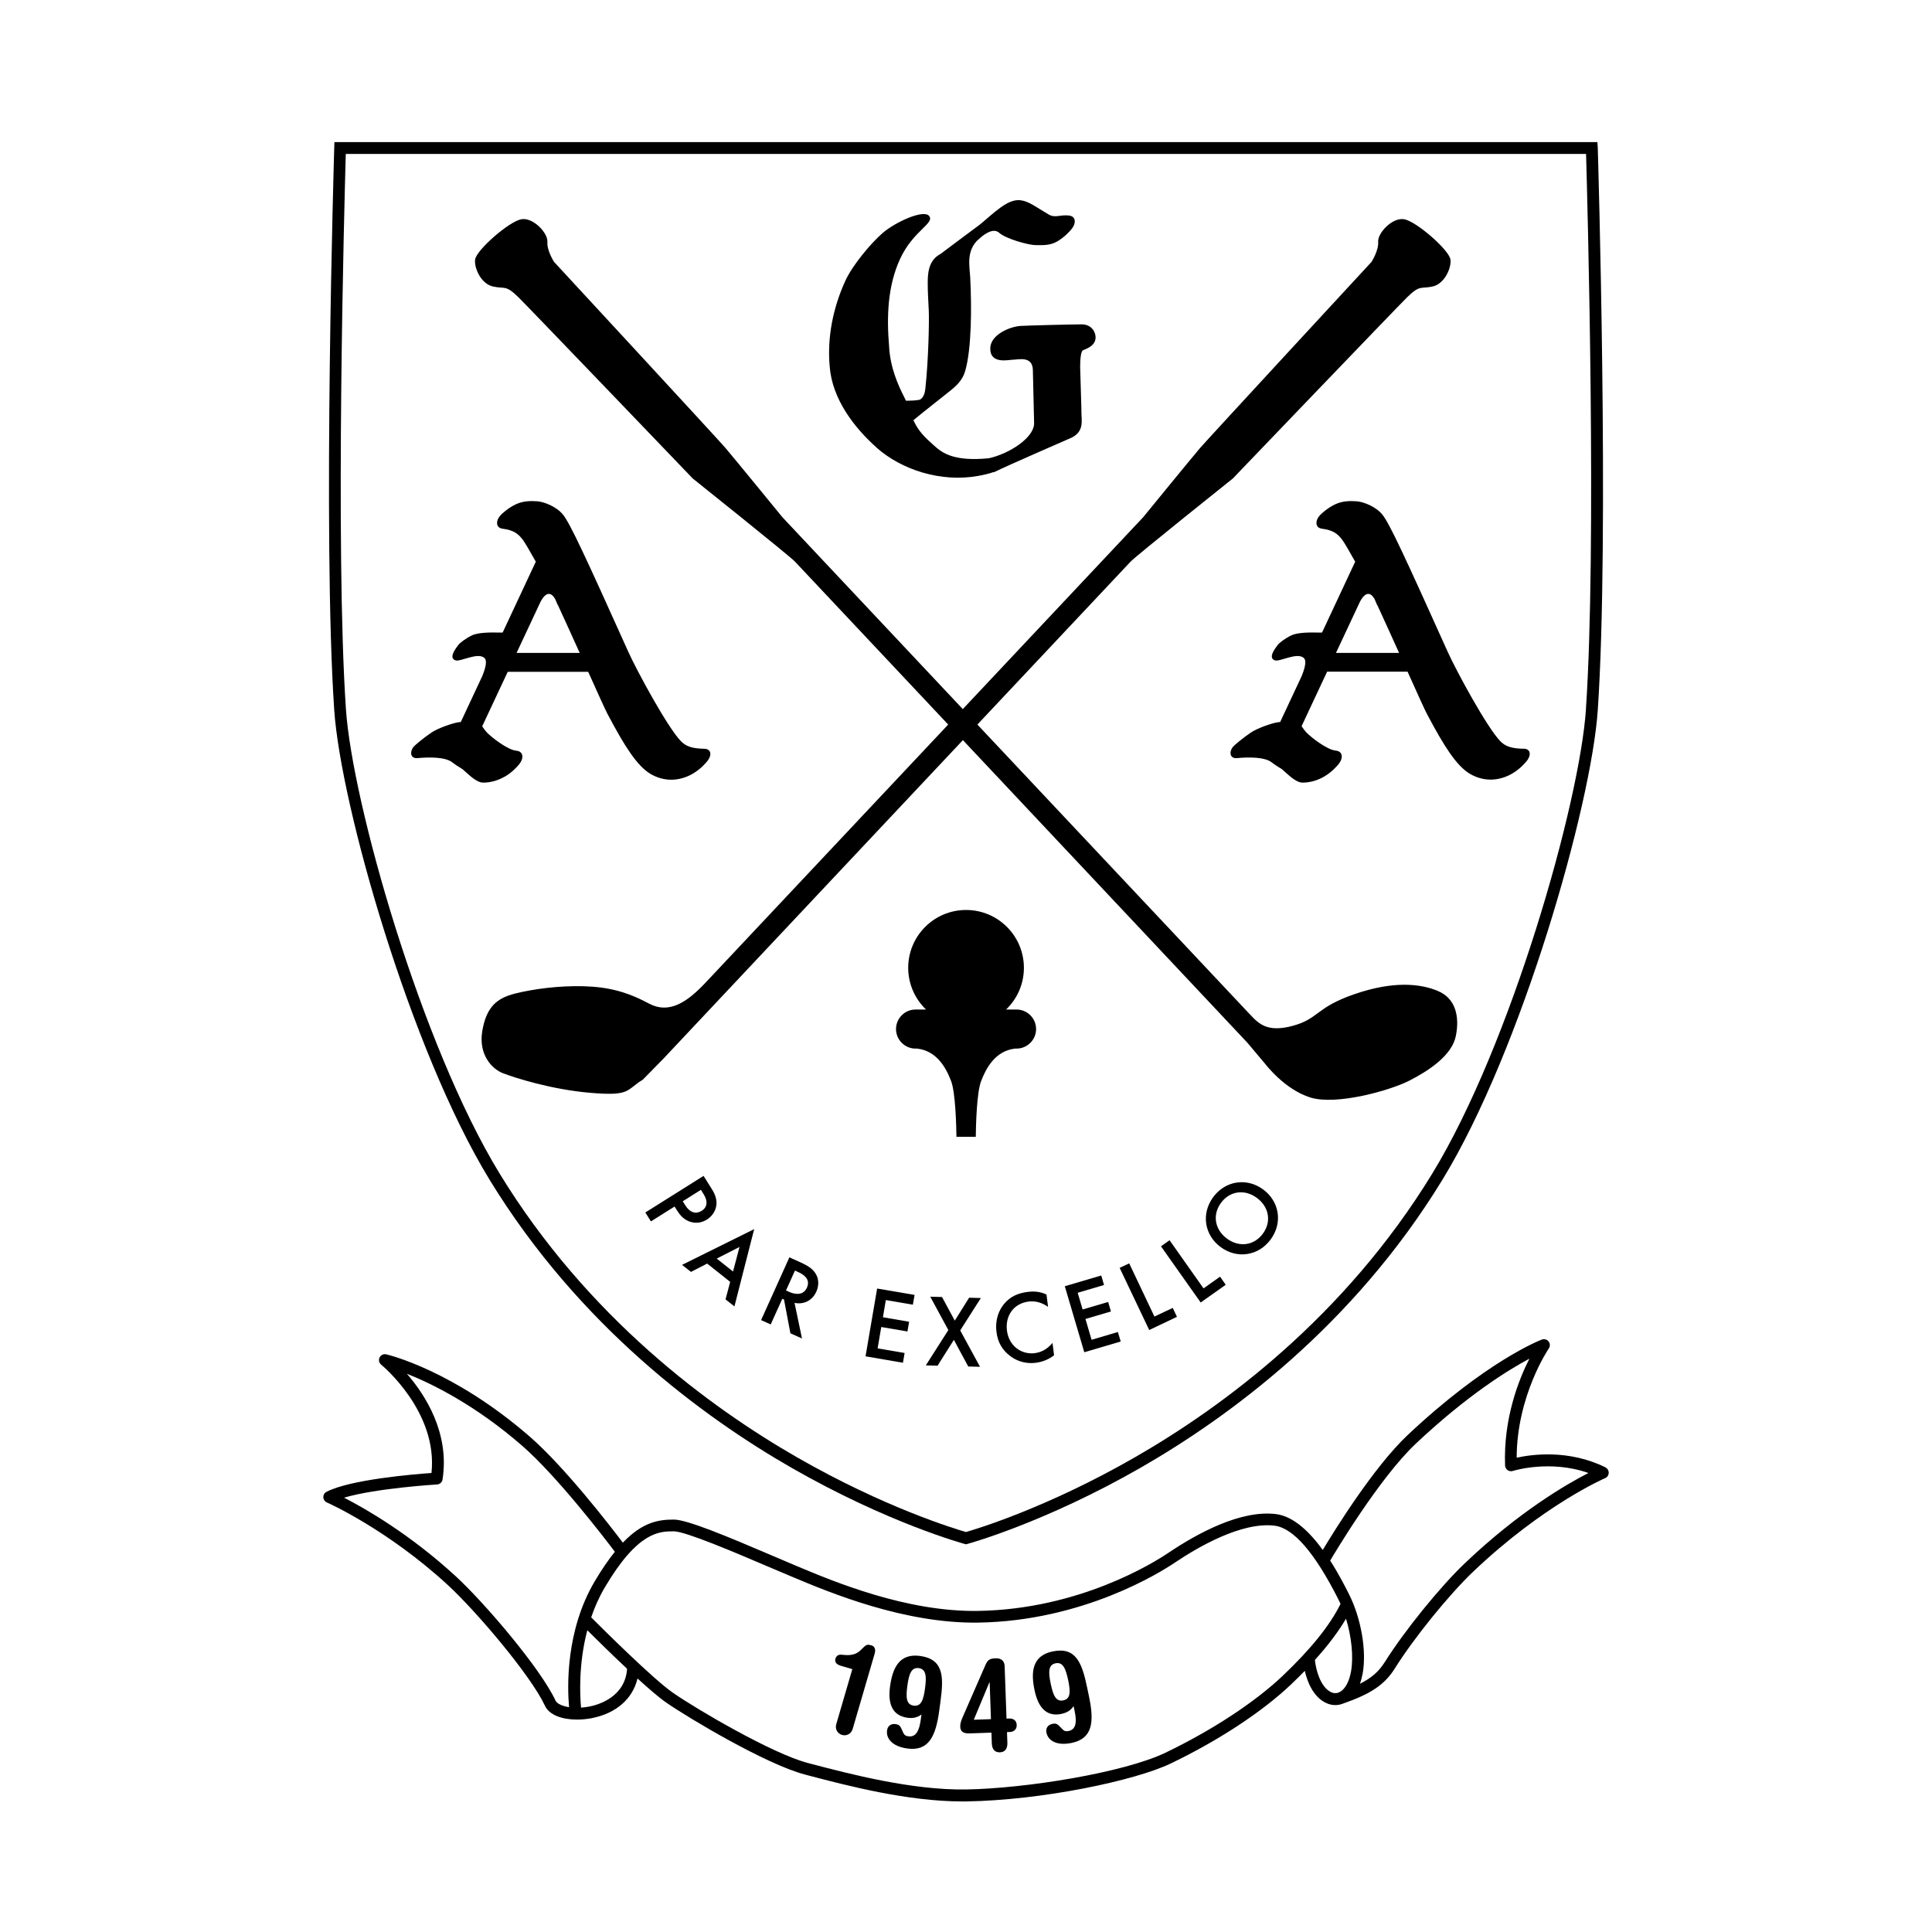
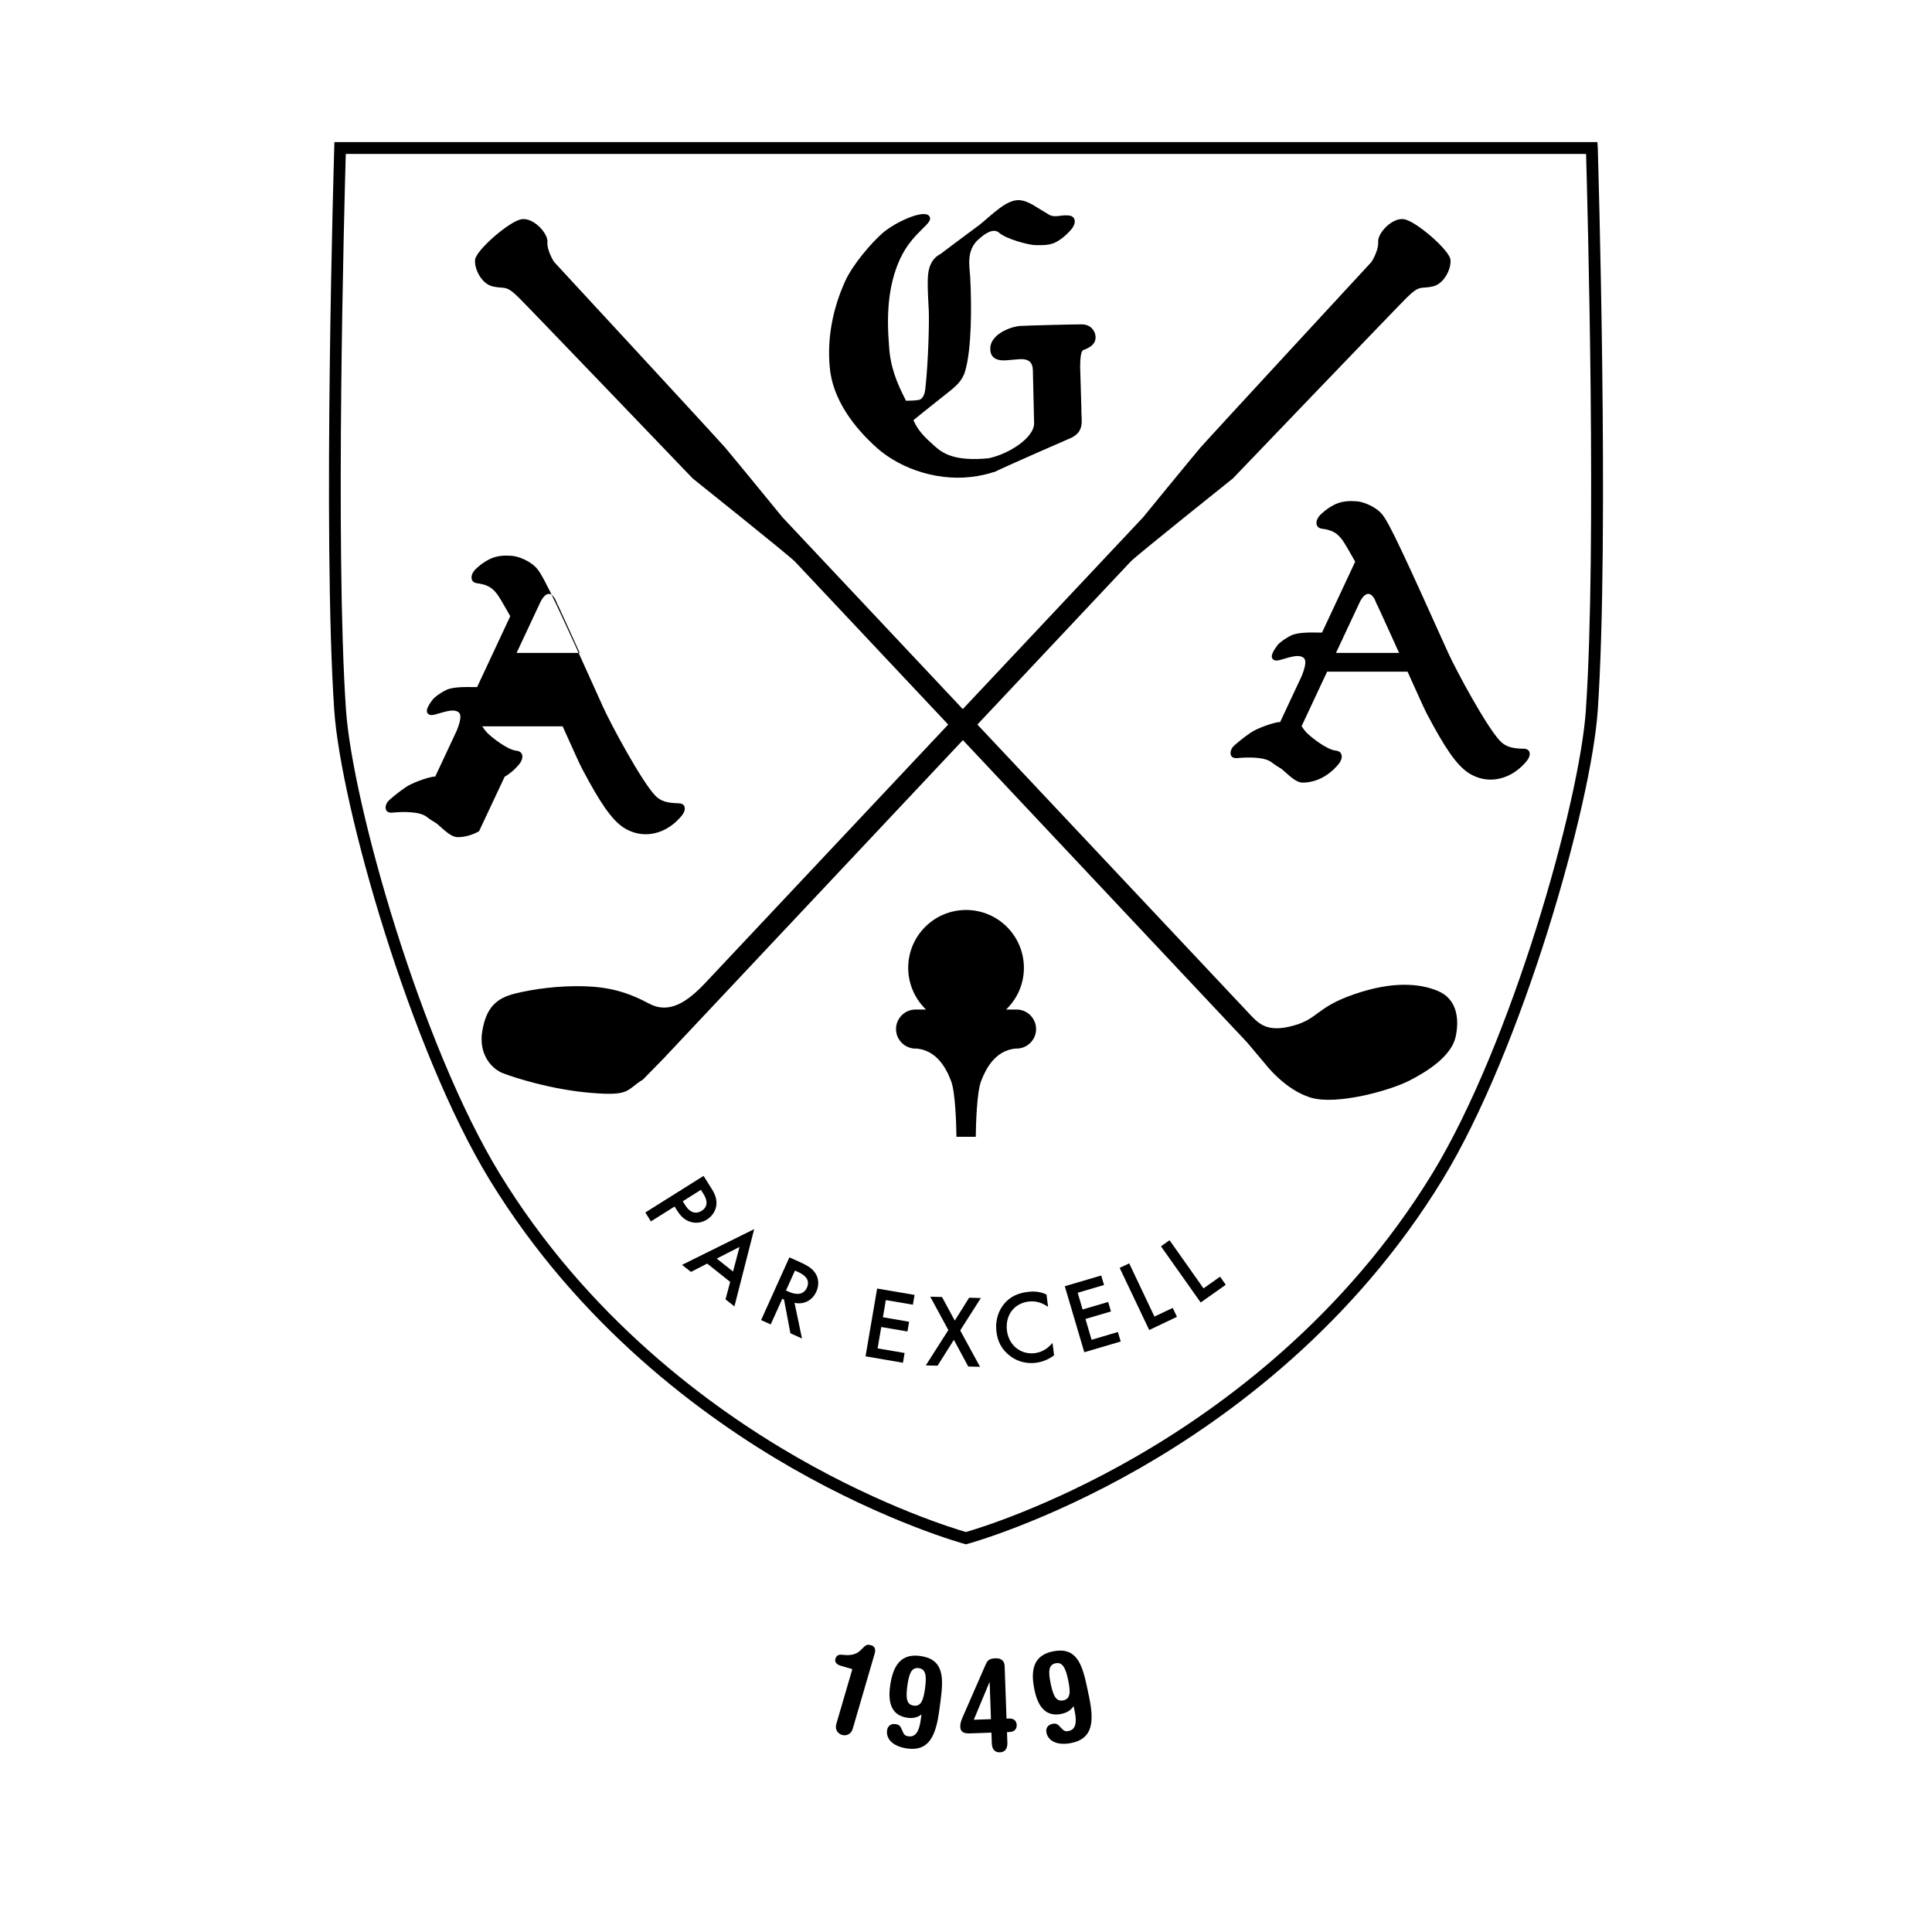
<svg xmlns="http://www.w3.org/2000/svg" id="Layer_1" data-name="Layer 1" viewBox="0 0 360 360">
  <defs>
    <style> .cls-1 { stroke-width: 0px; } </style>
  </defs>
  <path class="cls-1" d="m297.65,26.48H62.31l-.03,1.07c-.02.72-2.19,72.56,0,104.77,1.21,17.75,14.17,63.32,28.93,87.48,16.65,27.25,39.81,44.25,56.31,53.72,17.88,10.25,32.05,14.13,32.19,14.16l.29.08.29-.08c.14-.04,14.31-3.91,32.19-14.16,16.5-9.46,39.67-26.46,56.31-53.72,14.76-24.16,27.73-69.73,28.93-87.48,2.19-32.21.02-104.05,0-104.77l-.07-1.07Zm-2.13,105.69c-1.19,17.54-14.02,62.58-28.62,86.48-16.39,26.83-39.21,43.59-55.47,52.92-16.25,9.33-29.37,13.31-31.44,13.9-2.08-.6-15.19-4.57-31.44-13.9-16.26-9.33-39.08-26.09-55.47-52.92-14.6-23.9-27.42-68.94-28.62-86.48-2.03-29.95-.29-94.41-.03-103.49h231.11c.26,9.08,2.01,73.54-.03,103.49Z" />
  <path class="cls-1" d="m189.42,195.39c2,0,3.64-1.64,3.64-3.64s-1.64-3.64-3.64-3.64h-1.95c2.04-1.96,3.32-4.71,3.32-7.77,0-5.95-4.83-10.78-10.78-10.78s-10.78,4.83-10.78,10.78c0,3.05,1.28,5.81,3.32,7.77h-1.95c-2,0-3.64,1.64-3.64,3.64h0c0,2,1.64,3.64,3.64,3.64h.29c3.68.41,5.42,3.63,6.34,6.07.81,2.14.96,8.22.99,10.36h3.6c.03-2.14.17-8.22.99-10.36.93-2.44,2.66-5.66,6.34-6.07h.29Z" />
  <path class="cls-1" d="m128.68,227.68c1.33.41,2.41-.04,3.04-.43.99-.62,1.76-1.72,1.79-3.01.03-1.11-.49-2.08-.91-2.74l-1.5-2.39-10.85,6.82,1.04,1.66,4.41-2.77.47.75c.5.8,1.24,1.72,2.51,2.12Zm1.93-5.96l.46.73c1.19,1.89.27,2.81-.34,3.18-1.01.63-2.14.39-3.04-1.04l-.47-.75,3.38-2.13Z" />
  <path class="cls-1" d="m128.75,237l3.02-1.55,4.29,3.41-.87,3.26,1.66,1.31,3.68-14.4-13.44,6.66,1.66,1.31Zm9.05-4.66l-1.21,4.59-3.04-2.41,4.25-2.17Z" />
  <path class="cls-1" d="m149.18,235.23l-2.09-.94-5.27,11.69,1.79.81,2.16-4.78.32.14,1.19,6.29,2.16.97-1.39-6.64c1.72.35,3.3-.41,4.06-2.09.23-.51.75-1.94-.14-3.37-.52-.85-1.36-1.43-2.78-2.07Zm1.19,4.69c-.84,1.86-2.86,1.01-3.35.79l-.56-.25,1.67-3.71.61.28c.88.4,2.36,1.26,1.62,2.9Z" />
  <polygon class="cls-1" points="161.28 252.73 168.25 253.93 168.56 252.11 163.53 251.25 164.21 247.27 169.09 248.1 169.4 246.29 164.52 245.45 165.06 242.25 170.1 243.11 170.42 241.29 163.44 240.1 161.28 252.73" />
  <polygon class="cls-1" points="180.58 241.81 177.91 246.08 175.53 241.68 173.34 241.62 176.71 247.84 172.51 254.42 174.7 254.48 177.74 249.66 180.42 254.63 182.61 254.68 178.92 247.9 182.77 241.87 180.58 241.81" />
  <path class="cls-1" d="m192.88,252.14c-2.71.34-4.91-1.5-5.25-4.19-.35-2.8,1.27-5.08,4.03-5.42.72-.09,2.06-.12,3.63.98l-.29-2.29c-1.19-.57-2.35-.64-3.51-.49-1.75.22-3.23.83-4.39,2.23-.94,1.14-1.71,2.89-1.42,5.23.22,1.79.98,3.34,2.64,4.55.83.61,2.41,1.48,4.72,1.19.88-.11,2.19-.47,3.37-1.39l-.29-2.31c-.64.78-1.72,1.71-3.25,1.9Z" />
  <polygon class="cls-1" points="203.4 249.65 202.26 245.77 207.01 244.37 206.49 242.6 201.73 244 200.81 240.89 205.72 239.44 205.2 237.67 198.41 239.67 202.04 251.97 208.83 249.97 208.3 248.2 203.4 249.65" />
  <polygon class="cls-1" points="215.11 245.32 210.41 235.41 208.63 236.25 214.14 247.83 219.31 245.37 218.52 243.71 215.11 245.32" />
  <polygon class="cls-1" points="224.26 240.07 217.93 231.1 216.33 232.23 223.73 242.7 228.4 239.4 227.34 237.89 224.26 240.07" />
-   <path class="cls-1" d="m235.36,221.63c-3.04-2.23-7.04-1.65-9.31,1.45-2.27,3.1-1.62,7.08,1.42,9.31,3.04,2.23,7.04,1.65,9.31-1.45,2.27-3.1,1.62-7.08-1.42-9.31Zm-.04,8.24c-1.63,2.22-4.4,2.62-6.69.93-2.29-1.68-2.75-4.45-1.12-6.66,1.63-2.22,4.4-2.62,6.69-.93s2.75,4.45,1.12,6.66Z" />
  <path class="cls-1" d="m267.89,184.63c-3.35-1.37-8.32-1.86-15.52.62-7.2,2.48-6.61,4.56-11.42,5.88-4.82,1.32-6.39-.36-8.07-2.14t0,0l-50.76-53.98,28.56-30.37h0c1.02-1.09,19.05-15.49,19.05-15.49,0,0,30.7-32.03,32.45-33.74,2.44-2.39,2.5-1.54,4.74-2.02,2.28-.49,3.56-3.51,3.35-5.03-.25-1.8-6.4-7.14-8.63-7.51-2.24-.37-4.97,2.61-4.84,4.22.12,1.61-1.24,3.73-1.24,3.73,0,0-30.42,32.91-31.92,34.65-1.49,1.74-10.64,12.94-10.64,12.94h0s-33.6,35.74-33.6,35.74l-33.6-35.74h0s-9.15-11.2-10.64-12.94c-1.49-1.74-31.92-34.65-31.92-34.65,0,0-1.37-2.11-1.24-3.73.12-1.61-2.61-4.59-4.84-4.22-2.24.37-8.38,5.71-8.63,7.51-.21,1.52,1.07,4.54,3.35,5.03,2.25.49,2.3-.37,4.74,2.02,1.75,1.71,32.45,33.74,32.45,33.74,0,0,18.03,14.41,19.05,15.49l28.56,30.37-45.24,48.12c-3.44,3.66-6.8,5.86-10.51,3.87-4.12-2.21-7.59-3.1-12.19-3.23-4.59-.12-9.31.5-12.79,1.37-3.48.87-5.34,2.61-6.08,6.95-.75,4.35,1.74,7.08,3.85,7.89,2.11.81,8.94,3.04,16.39,3.66,7.45.62,6.46-.5,9.69-2.48l3.84-3.92,55.78-59.33,52.94,56.31h0s3.39,4.02,3.39,4.02c0,0,3.6,4.78,8.44,6.27,4.84,1.49,14.78-1.3,18.38-3.13,3.6-1.83,7.95-4.69,8.69-8.29.75-3.6,0-7.08-3.35-8.44Z" />
-   <path class="cls-1" d="m94.03,144.74c1.51-.88,2.44-2.01,2.71-2.33.82-.97.93-2.39-.55-2.53-1.6-.16-4.52-2.42-5.47-3.4-.24-.25-.54-.66-.87-1.14l4.76-10.16h14.99c2.12,4.71,3.16,7.02,3.56,7.77l.22.42c2.98,5.61,5.33,9.38,7.87,10.86,1.21.7,2.51,1.06,3.83,1.06s2.71-.37,3.99-1.11c1.51-.88,2.44-2.01,2.71-2.33.82-.97.9-2.3-.58-2.33-2.24-.05-3.36-.43-4.32-1.41-2.5-2.56-8.22-13.16-9.75-16.54-7.99-17.75-10.9-24.07-12.25-25.71-1.23-1.49-3.5-2.35-4.74-2.45-1.29-.1-2.68-.06-3.98.54-1.53.72-2.58,1.74-2.86,2.03-.88.88-1.04,2.37.37,2.54,2.14.27,2.94,1.01,3.75,2.06.36.47,1.34,2.15,2.42,4.08l-6.18,13.21c-.21,0-.42,0-.64,0-1.3-.02-3.8-.09-5.09.53-1.14.55-2.2,1.35-2.52,1.77-.5.66-1.88,2.43-.53,2.88.9.31,4.15-1.58,5.39-.44.3.28.56.98-.38,3.32l-4.04,8.63c-.09-.01-.19-.02-.31,0-1.28.18-3.95,1.15-5.11,1.92-1.38.92-3.16,2.4-3.39,2.7-.71.92-.6,2.22.81,2.08,2.14-.2,5.2-.23,6.49.84.37.31,1.13.79,1.85,1.23,0,0,0,0,0,0,1.07.9,2.53,2.5,3.85,2.5s2.71-.37,3.99-1.11Zm6.6-32.41s1.37-3.2,2.8-.74c.02.05.05.1.07.15.39.93.59,1.38.39.85,1.42,3.07,2.88,6.31,4.13,9.07h-11.76l4.37-9.33Z" />
+   <path class="cls-1" d="m94.03,144.74c1.51-.88,2.44-2.01,2.71-2.33.82-.97.93-2.39-.55-2.53-1.6-.16-4.52-2.42-5.47-3.4-.24-.25-.54-.66-.87-1.14h14.99c2.12,4.71,3.16,7.02,3.56,7.77l.22.42c2.98,5.61,5.33,9.38,7.87,10.86,1.21.7,2.51,1.06,3.83,1.06s2.71-.37,3.99-1.11c1.51-.88,2.44-2.01,2.71-2.33.82-.97.9-2.3-.58-2.33-2.24-.05-3.36-.43-4.32-1.41-2.5-2.56-8.22-13.16-9.75-16.54-7.99-17.75-10.9-24.07-12.25-25.71-1.23-1.49-3.5-2.35-4.74-2.45-1.29-.1-2.68-.06-3.98.54-1.53.72-2.58,1.74-2.86,2.03-.88.88-1.04,2.37.37,2.54,2.14.27,2.94,1.01,3.75,2.06.36.47,1.34,2.15,2.42,4.08l-6.18,13.21c-.21,0-.42,0-.64,0-1.3-.02-3.8-.09-5.09.53-1.14.55-2.2,1.35-2.52,1.77-.5.66-1.88,2.43-.53,2.88.9.31,4.15-1.58,5.39-.44.3.28.56.98-.38,3.32l-4.04,8.63c-.09-.01-.19-.02-.31,0-1.28.18-3.95,1.15-5.11,1.92-1.38.92-3.16,2.4-3.39,2.7-.71.92-.6,2.22.81,2.08,2.14-.2,5.2-.23,6.49.84.37.31,1.13.79,1.85,1.23,0,0,0,0,0,0,1.07.9,2.53,2.5,3.85,2.5s2.71-.37,3.99-1.11Zm6.6-32.41s1.37-3.2,2.8-.74c.02.05.05.1.07.15.39.93.59,1.38.39.85,1.42,3.07,2.88,6.31,4.13,9.07h-11.76l4.37-9.33Z" />
  <path class="cls-1" d="m283.88,139.52c-2.24-.05-3.36-.43-4.32-1.41-2.5-2.56-8.22-13.16-9.75-16.54-7.99-17.75-10.9-24.07-12.25-25.71-1.23-1.49-3.5-2.35-4.74-2.45-1.29-.1-2.68-.06-3.98.54-1.53.72-2.58,1.74-2.86,2.03-.88.88-1.04,2.37.37,2.54,2.14.27,2.94,1.01,3.75,2.06.36.47,1.34,2.15,2.42,4.08l-6.18,13.21c-.21,0-.42,0-.64,0-1.3-.02-3.8-.09-5.09.53-1.14.55-2.2,1.35-2.52,1.77-.5.66-1.88,2.43-.53,2.88.9.31,4.15-1.58,5.39-.44.3.28.56.98-.38,3.32l-4.04,8.63c-.09-.01-.19-.02-.31,0-1.28.18-3.95,1.15-5.11,1.92-1.38.92-3.16,2.4-3.39,2.7-.71.92-.6,2.22.81,2.08,2.14-.2,5.2-.23,6.49.84.37.31,1.13.79,1.85,1.23,0,0,0,0,0,0,1.07.9,2.53,2.5,3.85,2.5s2.71-.37,3.99-1.11c1.51-.88,2.44-2.01,2.71-2.33.82-.97.93-2.39-.55-2.53-1.6-.16-4.52-2.42-5.47-3.4-.24-.25-.54-.66-.87-1.14l4.76-10.16h14.99c2.12,4.71,3.16,7.02,3.56,7.77l.22.42c2.98,5.61,5.33,9.38,7.87,10.86,1.21.7,2.51,1.06,3.83,1.06s2.71-.37,3.99-1.11c1.51-.88,2.44-2.01,2.71-2.33.82-.97.9-2.3-.58-2.33Zm-34.94-17.86l4.37-9.33s1.37-3.2,2.8-.74c.02.05.05.1.07.15.39.93.59,1.38.39.85,1.42,3.07,2.88,6.31,4.13,9.07h-11.76Z" />
  <path class="cls-1" d="m163.32,83.4c4.7,4.17,12.03,6.52,18.95,5.28.84-.16,1.84-.36,2.78-.69.11,0,.22-.02.34-.08,1.86-.95,14.31-6.37,14.31-6.37,2.4-1.22,1.8-3.24,1.8-4.87,0-.18,0-.36,0-.55h0s-.16-5.39-.16-5.39h0s-.07-2.33-.07-2.33c0-1.42.12-3,.57-3.16,1.14-.42,2.41-1.09,2.3-2.55-.09-1.16-1.02-2.26-2.58-2.25-1.87,0-9.79.2-11.39.29-1.91.11-5.65,1.6-5.65,4.22,0,2.99,3.45,2.07,4.33,2.07s3.55-.76,3.61,1.93l.23,9.93c0,2.68-4.61,5.67-8.44,6.51-6.61.65-8.72-1.05-10.14-2.31-1.85-1.64-2.95-2.73-3.86-4.67-.02-.04-.03-.07-.05-.11,1.57-1.33,6.45-5.13,7.24-5.8.73-.63,1.91-1.63,2.41-3.37,1.19-4.13,1.23-11.84.93-17.53-.1-1.92-.81-4.89,1.55-7.01,0,.02,0,.04-.02.06,0,0,.17-.18.44-.41,0,0,0,0,0,0,.77-.67,2.37-1.8,3.42-.87,1.29,1.15,5.52,2.31,6.84,2.31s2.67.07,3.95-.67c1.51-.88,2.44-2.01,2.71-2.33.82-.97.93-2.39-.55-2.53-1.6-.16-2.53.51-3.71-.18-2.31-1.35-3.65-2.46-5.27-2.66-2.41-.3-5.02,2.46-7.55,4.53-1.7,1.24-7.32,5.47-7.32,5.47-2.4,1.22-2.4,3.94-2.4,5.56,0,1.36.09,3.08.19,4.91.1,1.94-.05,9.32-.64,14.7-.09.81-.34,1.53-.87,1.91-.34.25-1.86.27-2.74.28-.07-.15-.14-.3-.21-.45-1.38-2.68-2.72-5.82-2.93-9.67-.47-5.61-.27-11.24,2.03-16.27,2.44-5.32,6.55-6.67,5.42-8.05-1.02-1.24-6.22,1.11-8.62,3.16-2.12,1.82-5.64,5.96-7.01,8.99-2.26,4.97-3.38,10.48-2.89,15.9.46,6.12,4.63,11.46,8.74,15.12Z" />
-   <path class="cls-1" d="m299.14,273.41c-6.82-3.35-13.64-2.42-16.53-1.79.03-11.58,5.93-20.27,5.99-20.36.27-.4.26-.92-.04-1.3-.3-.38-.81-.52-1.26-.35-.42.16-10.36,4.02-24.99,17.78-6.38,6-13.76,17.96-15.83,21.42-2.4-3.29-5.41-6.27-8.71-6.68-6.52-.81-14.54,3.5-20.12,7.26-2.6,1.75-16.51,10.49-35.41,10.78-13.35.22-26.95-5.5-33.49-8.24l-.88-.37c-1.11-.46-2.46-1.04-3.95-1.68-8.6-3.68-15.92-6.73-18.37-6.73-2.8,0-5.8.44-9.49,4.3-2.56-3.38-10.88-14.13-17.35-19.76-14.17-12.31-26.23-15.21-26.74-15.33-.5-.12-1.01.13-1.24.59s-.1,1.02.3,1.34c.11.09,10.6,8.71,9.37,20.18-3.39.24-15.16,1.22-19.56,3.51-.38.19-.61.59-.59,1.01.01.42.27.8.66.97.11.05,11.22,4.97,22.54,15.39,5.27,4.85,15.47,16.85,18.09,22.49.84,1.8,3.33,2.58,5.98,2.58.91,0,1.83-.09,2.72-.26,4.57-.89,7.65-3.6,8.55-7.4,2.09,1.9,4.03,3.58,5.35,4.49,4.25,2.94,18.62,11.51,25.85,13.41l.79.21c6.88,1.81,18.29,4.8,28.48,4.8.26,0,.53,0,.79,0,14.23-.22,31.49-3.9,38.08-7.06,8.92-4.28,17.1-9.66,22.47-14.77.89-.85,1.73-1.68,2.53-2.5.44,1.91,1.51,4.88,4.04,6.02,1.03.46,2.14.48,3.16.05,5.17-1.8,7.71-3.54,9.58-6.53,3.52-5.62,10.04-13.68,14.54-17.97,13.11-12.49,24.53-17.43,24.64-17.48.4-.17.66-.55.67-.98.01-.43-.23-.83-.61-1.02Zm-41.1,36.28c-1.08,1.73-2.43,2.95-4.64,4.06.22-.6.39-1.25.52-1.95.75-4.22-.3-10.27-2.54-14.72-.68-1.35-1.9-3.77-3.52-6.28.52-.89,9.05-15.3,15.97-21.81,9.55-8.98,17.14-13.68,21.15-15.82-1.99,3.92-4.86,11.15-4.53,19.91.01.34.19.66.47.86.28.2.64.25.97.15.07-.02,6.88-2.16,14.09.38-4.03,2.06-12.97,7.23-23.05,16.84-4.61,4.39-11.29,12.64-14.89,18.39Zm-8.39,5.59c-.09.05-.18.08-.27.11-.05.02-.09.03-.14.05-.38.1-.78.06-1.17-.11-2.15-.97-2.92-4.59-3.04-5.91,0-.04-.01-.07-.02-.11,2.45-2.71,4.37-5.26,5.8-7.69,1.03,3.36,1.42,7.08.94,9.8-.34,1.93-1.1,3.33-2.1,3.86Zm-99.11,13.23c-6.63-1.74-20.64-9.96-25.15-13.09-3.68-2.55-13.01-11.83-15.23-14.05.64-1.88,1.47-3.78,2.55-5.6,6.16-10.43,10.18-10.43,12.84-10.43,2.2,0,11.78,4.1,17.51,6.55,1.49.64,2.85,1.22,3.97,1.68l.88.37c6.68,2.8,20.56,8.61,34.37,8.41,19.53-.3,33.92-9.35,36.61-11.16,4.31-2.9,12.46-7.66,18.62-6.9,3.51.44,7.51,5.07,11.9,13.77.13.26.26.53.38.81-2,4.02-5.51,8.38-10.72,13.34-5.2,4.95-13.19,10.19-21.9,14.38-7.72,3.71-25.99,6.67-37.16,6.85-10.06.16-21.72-2.9-28.67-4.72l-.8-.21Zm-42.27-10.32c-.2-2.19-.51-8.05,1.17-14.42,1.62,1.62,4.5,4.46,7.41,7.18-.36,5.33-5.46,6.74-7.03,7.04-.54.1-1.05.17-1.55.2Zm-26.83-41.58c.52-.03.94-.42,1.02-.93,1.36-8.65-3.21-15.75-6.64-19.7,4.71,1.87,12.71,5.8,21.44,13.38,6.47,5.63,15.18,16.96,17.31,19.79-1.18,1.46-2.43,3.27-3.76,5.52-5.45,9.23-5.1,19.78-4.77,23.44-1.35-.21-2.28-.7-2.51-1.2-2.81-6.05-13.22-18.23-18.59-23.18-8.6-7.91-16.91-12.65-20.83-14.66,5.97-1.77,17.2-2.46,17.33-2.46Z" />
  <path class="cls-1" d="m162.36,306.59c-.78-.23-.97-.16-1.82.73-.85.89-1.77,1.24-3.61,1.02-.69-.08-1.08.15-1.26.75-.2.68.3,1.1,1.03,1.31l2.12.62-2.99,10.24c-.28.96.25,1.78,1.07,2.02.82.24,1.71-.17,1.99-1.13l4.1-14.05c.26-.89-.12-1.37-.62-1.52Z" />
  <path class="cls-1" d="m171.44,308.56c-3.91-.53-5.13,2.32-5.59,5.66-.41,3.01.24,5.45,3.25,5.86.96.13,1.77,0,2.6-.61l-.13.97c-.28,2.05-.9,3.28-2.27,3.1-.68-.09-.85-.28-1.19-1.1-.34-.86-.57-1.08-1.25-1.18-.85-.12-1.46.35-1.57,1.18-.2,1.48.94,2.98,3.78,3.37,3.98.54,5.3-2.28,5.94-7.03l.24-1.79c.62-4.59.58-7.83-3.82-8.43Zm.93,6.02c-.3,2.24-.75,3.42-2.12,3.24-1.36-.19-1.48-1.45-1.18-3.68.31-2.26.76-3.49,2.13-3.31,1.36.19,1.47,1.5,1.17,3.75Z" />
  <path class="cls-1" d="m184.74,322.85l.07,1.99c.04,1.19.63,1.71,1.51,1.68.88-.03,1.43-.6,1.39-1.78l-.07-1.99.55-.02c.57-.02,1.29-.36,1.26-1.3-.03-.95-.78-1.23-1.35-1.21l-.55.02-.35-9.8c-.03-.81-.5-1.48-1.67-1.44-1.07.04-1.47.24-1.9,1.23l-4.29,9.82c-.31.72-.43,1.23-.41,1.7.03.97.66,1.28,1.78,1.24l4.04-.14Zm-.38-9.37h.05s.24,6.86.24,6.86l-3.2.11,2.91-6.97Z" />
  <path class="cls-1" d="m197.8,319.35c.95-.2,1.67-.59,2.25-1.44l.2.95c.42,2.02.25,3.39-1.1,3.68-.67.14-.89.02-1.49-.63-.61-.7-.9-.83-1.58-.69-.84.18-1.26.82-1.09,1.64.31,1.46,1.88,2.49,4.69,1.91,3.93-.82,4.23-3.92,3.25-8.61l-.37-1.77c-.95-4.53-2.07-7.57-6.42-6.67-3.86.81-4.06,3.91-3.37,7.21.62,2.98,2.05,5.06,5.03,4.43Zm-1.12-9.42c1.35-.28,1.89.92,2.36,3.15.46,2.21.44,3.48-.91,3.76-1.35.28-1.88-.87-2.34-3.08-.47-2.23-.45-3.55.9-3.83Z" />
</svg>